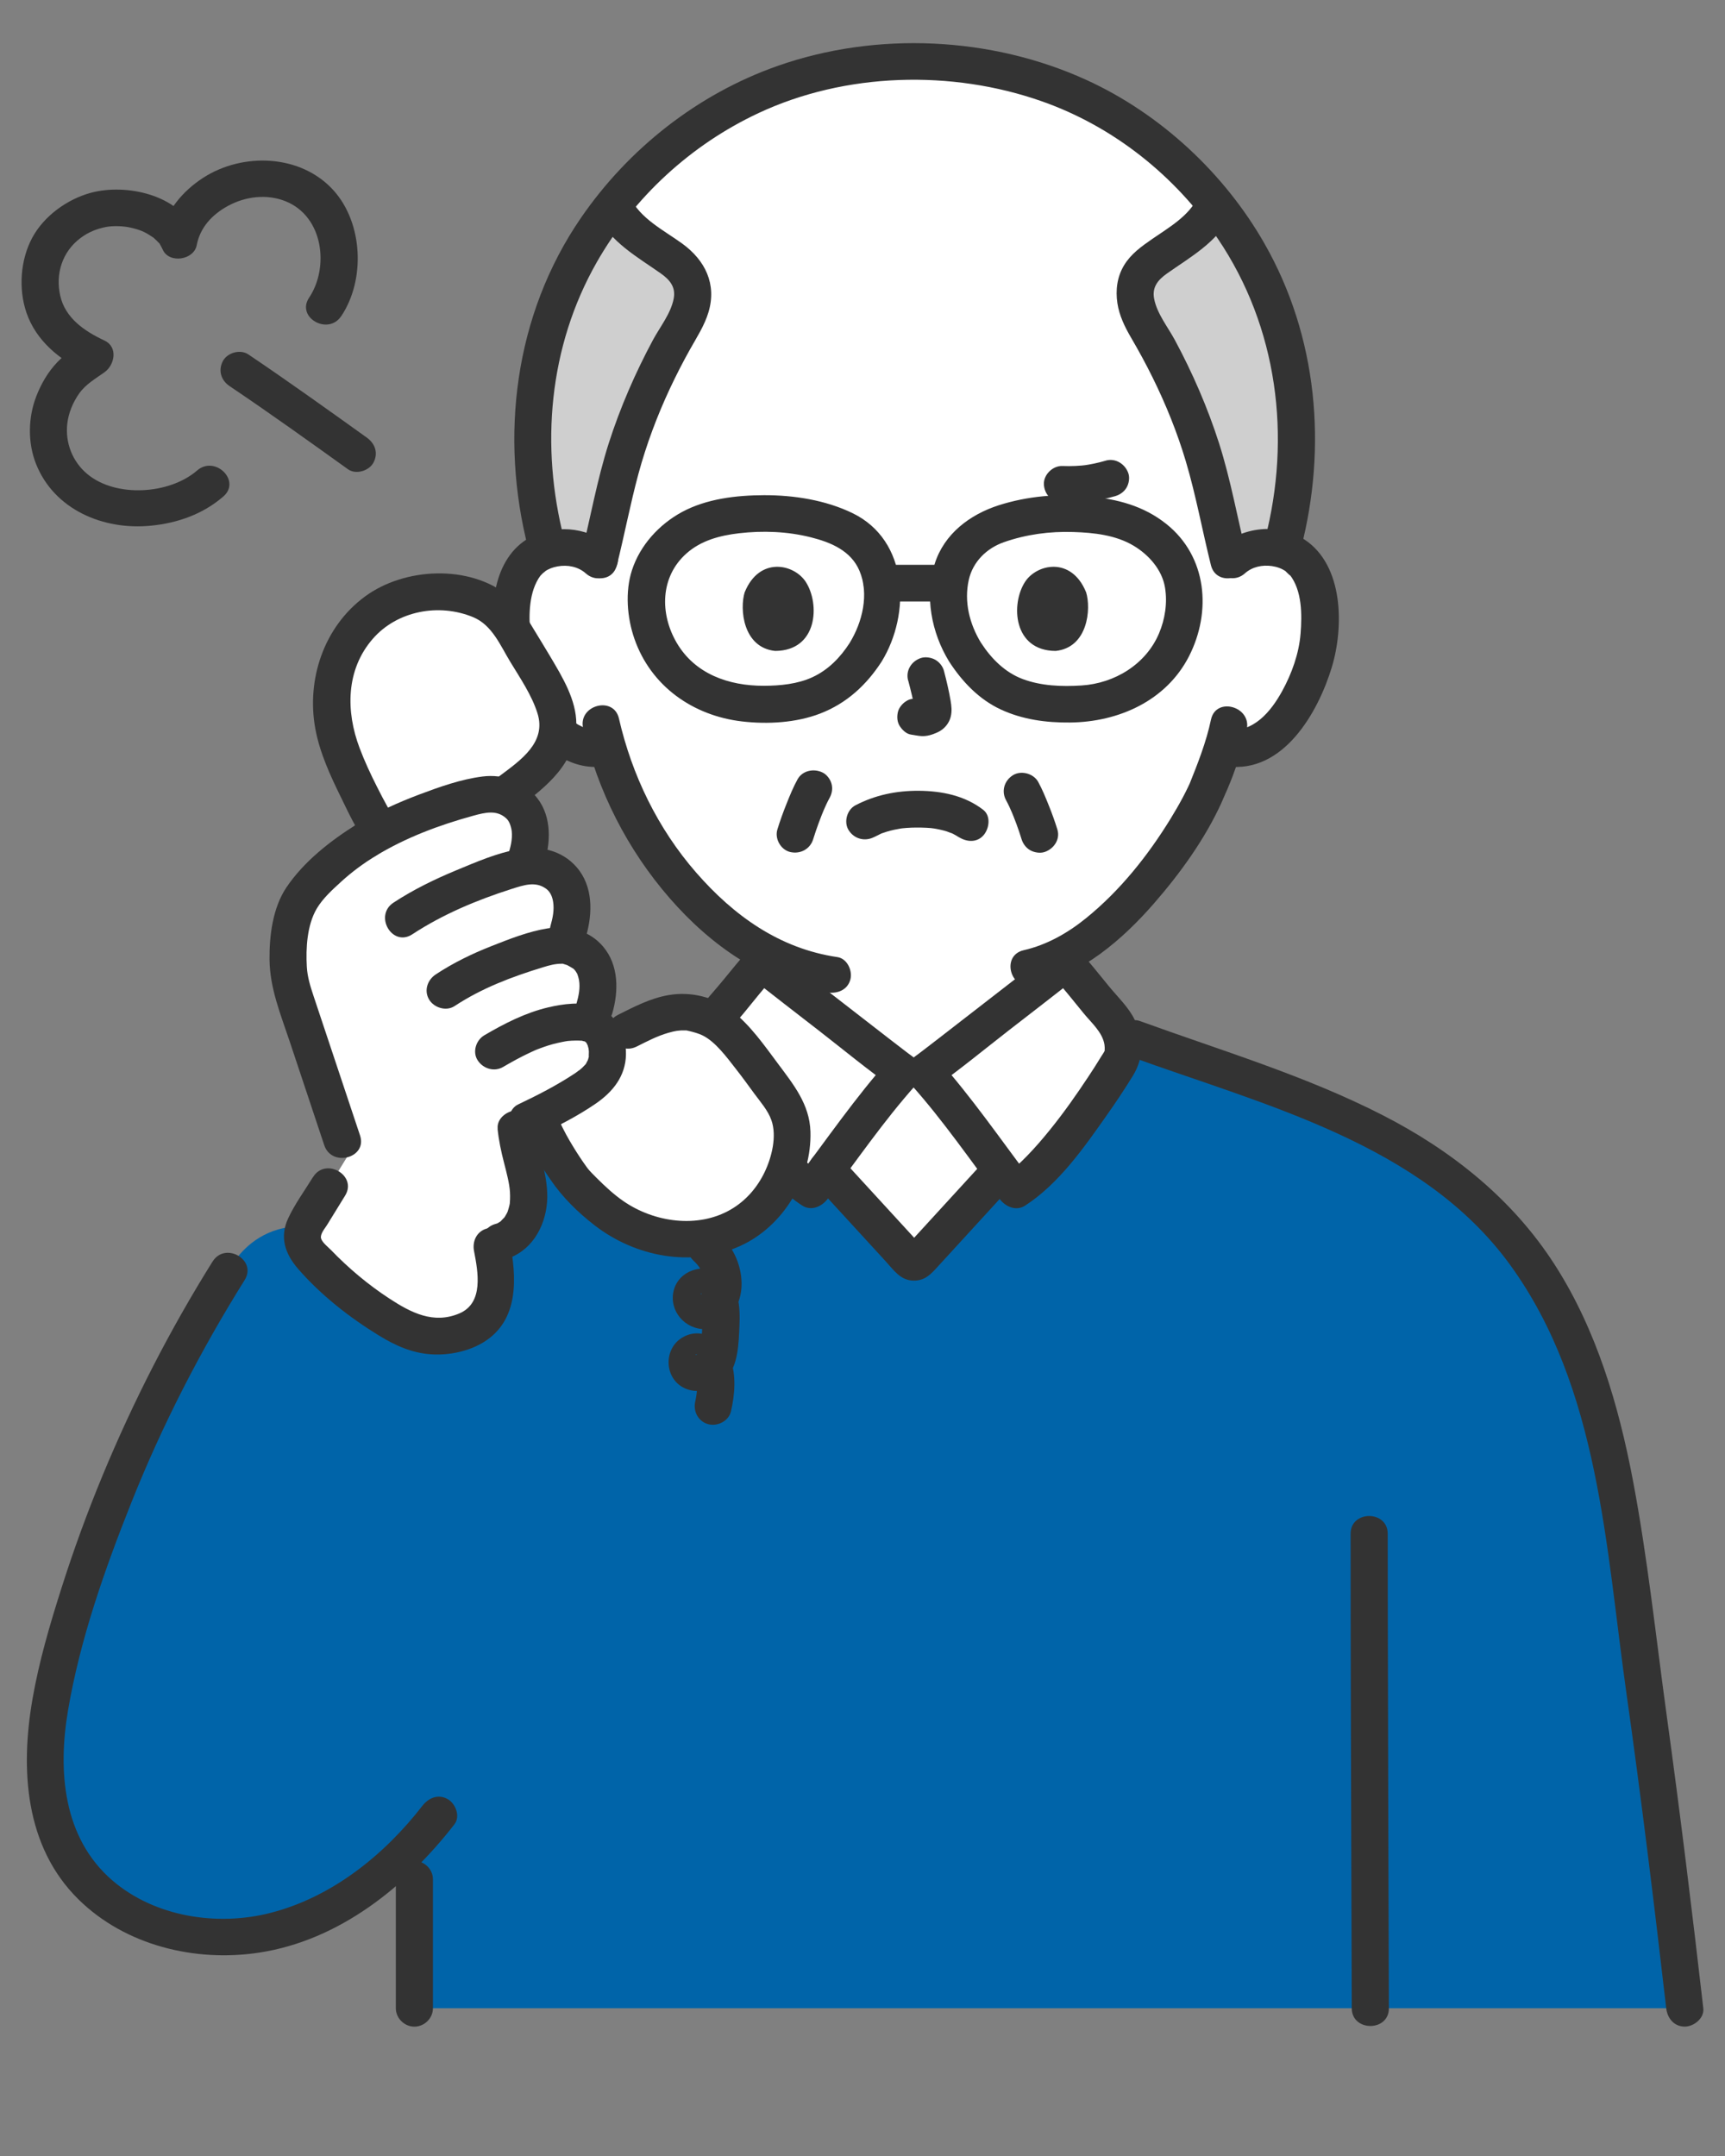
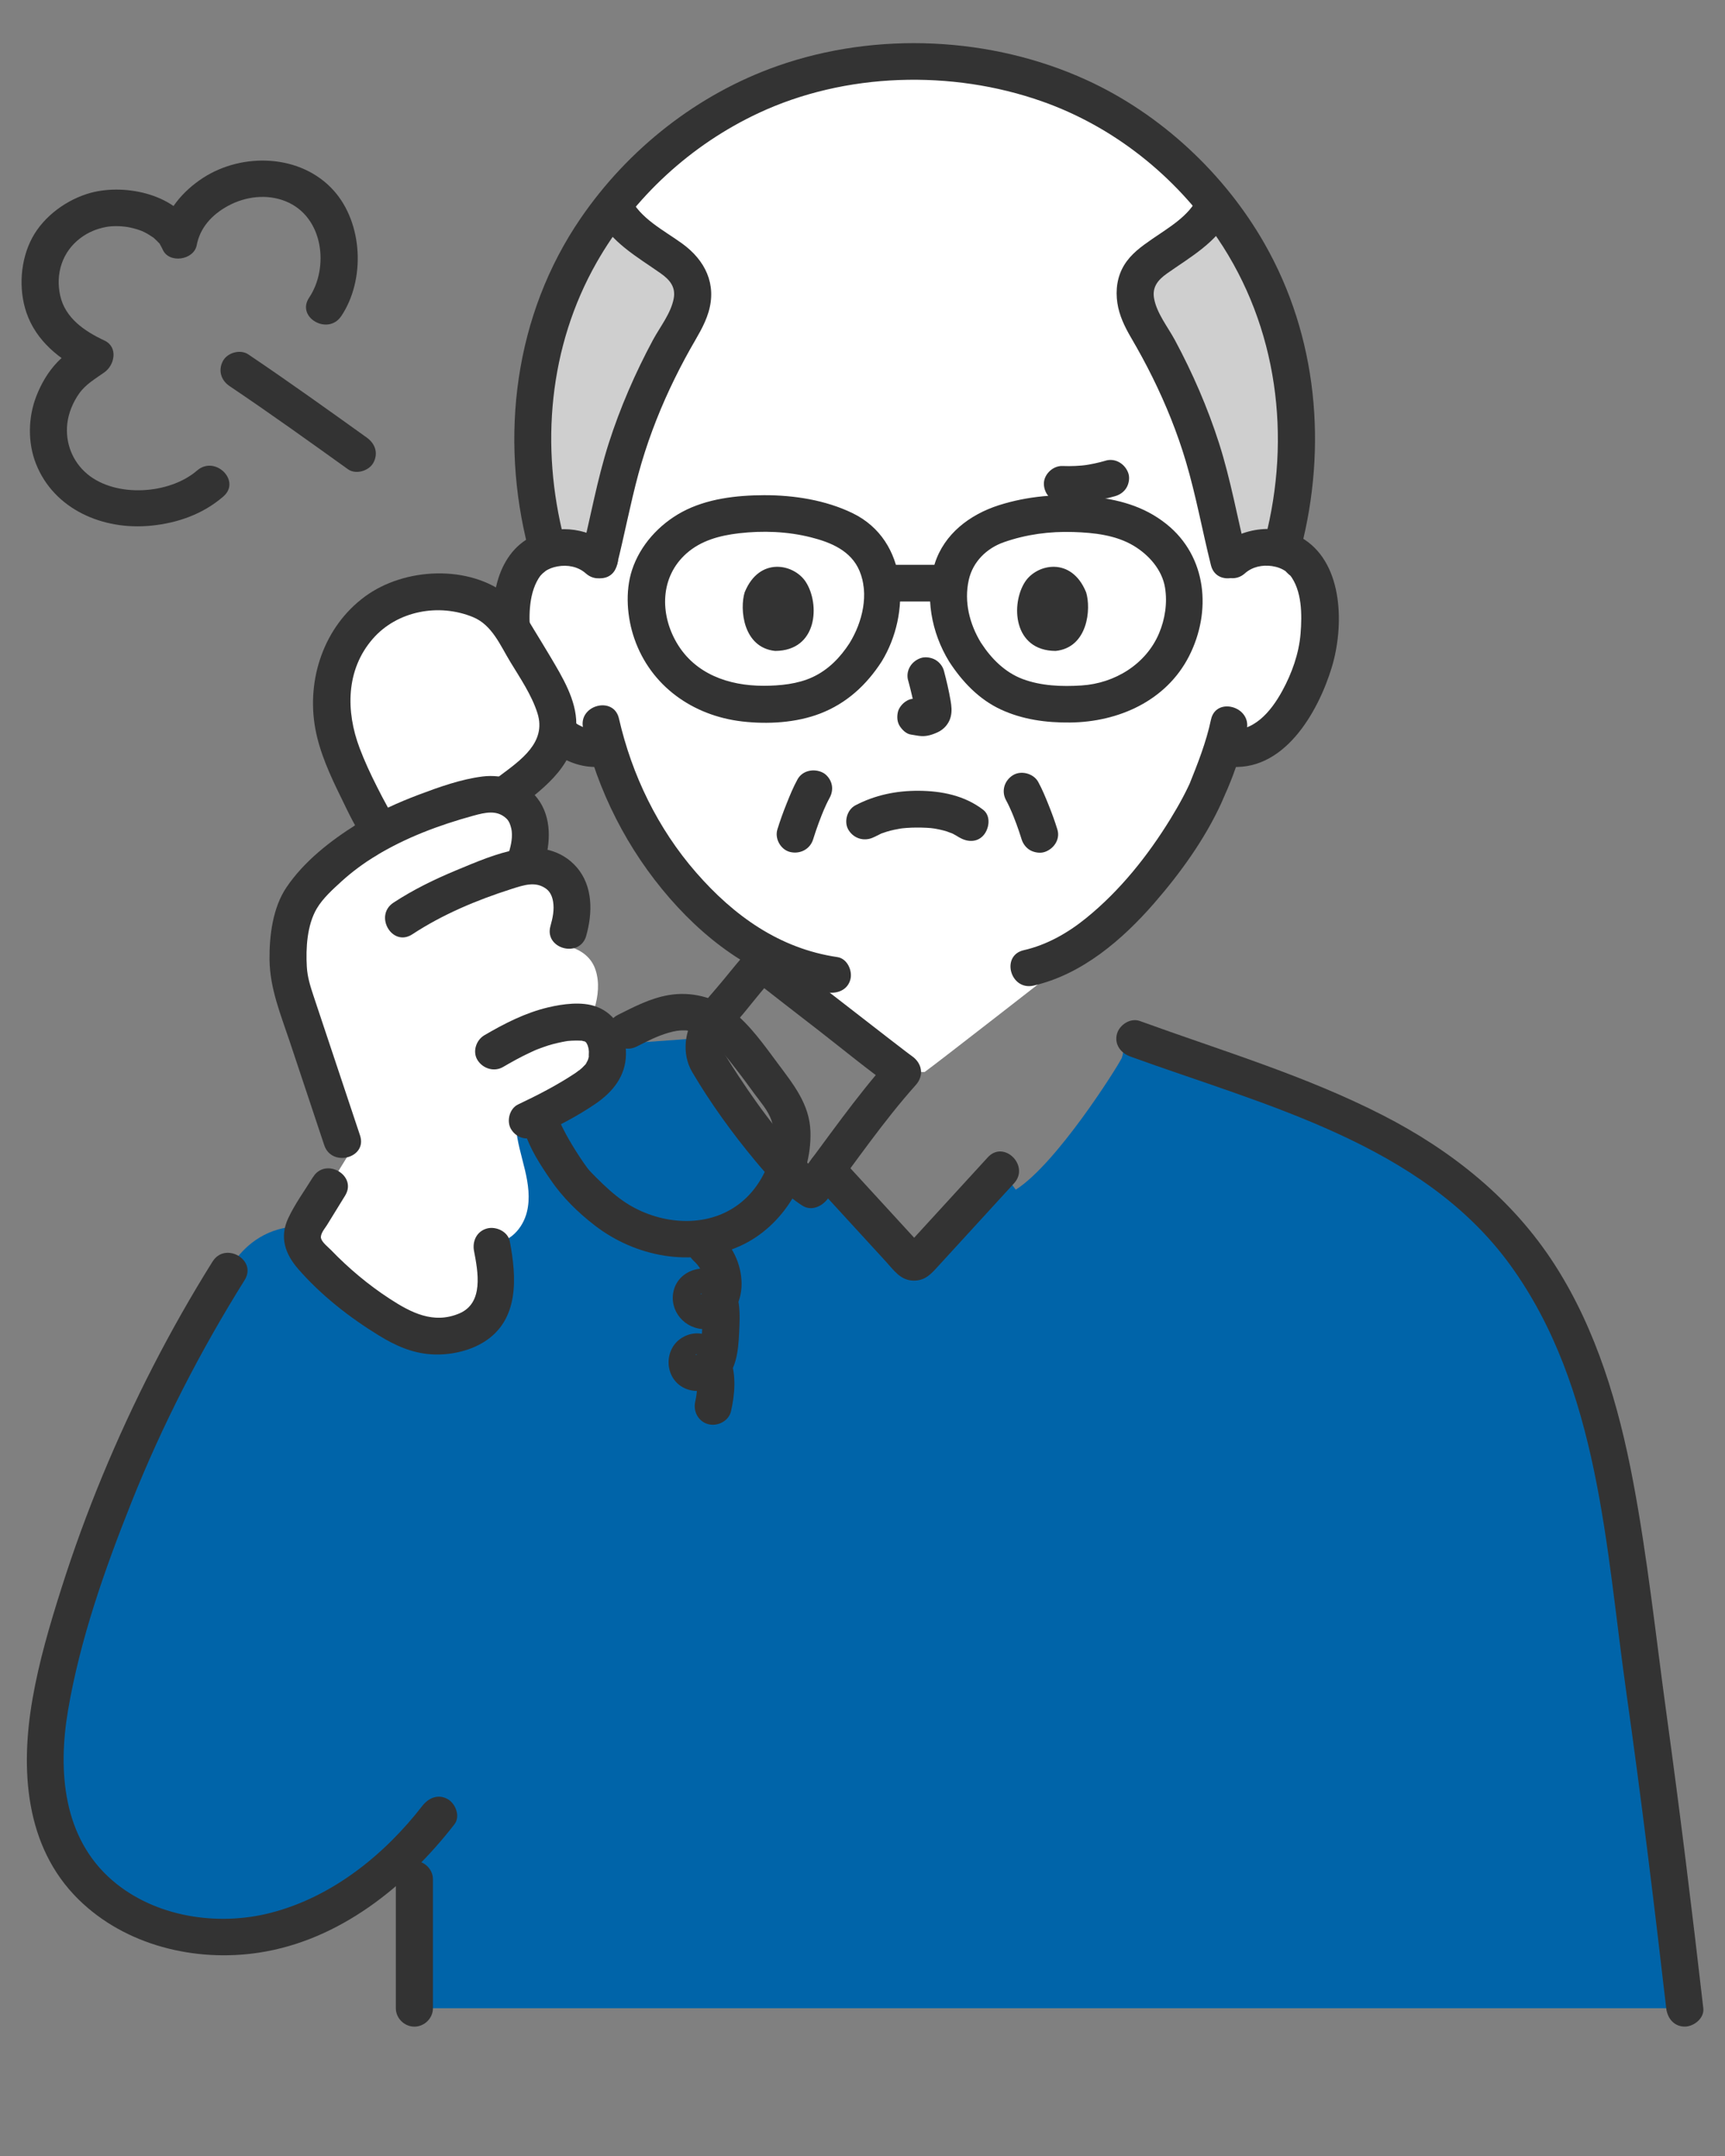
<svg xmlns="http://www.w3.org/2000/svg" width="40" height="50" viewBox="0 0 40 50" fill="none">
  <rect x="0" y="0" width="40" height="50" fill="#808080" stroke="none" />
  <path d="M30.475 13.504c-.034-.103-.076-.199-.125-.283-.087-.149-.265-.38-.633-.478l.032-.122c.253-.962.359-1.909.324-2.737-.148-3.461-1.997-5.599-3.63-6.8-1.406-1.034-3.165-1.65-5.235-1.65-2.07 0-3.829.618-5.235 1.651-1.633 1.2-3.482 3.339-3.63 6.8-.035.827.071 1.775.324 2.737l.035.131c-.345.103-.514.325-.598.468-.325.557-.311 1.583-.093 2.218.154.45.407 1.138 1.017 1.631.27.219.678.357 1.055.261.276.928.776 2.048 1.655 3.087.603.714 1.234 1.266 1.924 1.642v.269c.143.114 3.047 2.378 3.267 2.532h.512c.22-.154 3.125-2.418 3.267-2.532v-.212c1.715-.923 3.067-3.225 3.312-3.885.085-.174.223-.533.335-.9l.094.016c.354.059.724-.075.975-.278.61-.493.863-1.181 1.017-1.631.185-.538.223-1.359.032-1.935l0.0 0Z" fill="#fff" />
  <path d="M19.502 23.763s-.001-.001-.002-.002c.001.001.001.001.002.002ZM39.069 46.575c-.292-2.546-.604-5.081-.967-7.625-.506-3.556-.723-7.664-3.246-10.495-2.216-2.483-5.881-3.368-8.872-4.49.069.19.092.402.027.574-.126.249-1.519 2.457-2.457 3.051-.069-.091-.189-.252-.339-.454-.65.712-1.303 1.423-1.955 2.135h-.12c-.657-.717-1.314-1.433-1.971-2.15-.155.209-.279.376-.35.469-.938-.594-2.331-2.803-2.457-3.051-.038-.102-.149-.282-.23-.456-.047.003-.074.005-.074.005l-1.537.11c-.113.008-.224.017-.335.025-.05.004-.1.008-.151.011 0 0-3.925 3.25-5.542 4.668-2.333-1.3-3.19.566-3.19.566-1.701 2.712-2.999 5.67-3.838 8.751-.44 1.615-.728 3.443.145 4.877.874 1.437 2.773 2.063 4.439 1.75 1.383-.26 2.6-1.067 3.562-2.096-0 1.309-0 2.616-0 3.823H39.069l0.0 0Z" fill="#0064A9" />
-   <path d="M19.053 23.415c-.693-.539-1.326-1.033-1.39-1.084-.335.371-.749.914-1.077 1.29-.193.221-.335.627-.225.92.126.249 1.519 2.457 2.457 3.051.071-.093.195-.26.35-.469.657.717 1.314 1.433 1.971 2.15h.12c.652-.712 1.305-1.423 1.955-2.135.15.202.27.363.339.454.938-.594 2.332-2.803 2.457-3.051.11-.293-.032-.699-.225-.92-.328-.376-.741-.919-1.077-1.29-.142.114-3.047 2.378-3.267 2.532h-.512c-.099-.069-.74-.564-1.428-1.099-.149-.116-.3-.233-.449-.349Z" fill="#fff" />
  <path d="M13.617 12.809c-.181-.086-.379-.12-.557-.114-.137.005-.255.025-.358.056-.278-1.006-.396-2.003-.359-2.867.095-2.222.891-3.899 1.881-5.133.187.524 1.023 1 1.437 1.31.562.422.465.981.15 1.51-.5.841-.911 1.733-1.226 2.658-.309.907-.464 1.847-.696 2.766-.083-.079-.175-.14-.272-.186l0.0 0ZM28.752 12.854c-.087.052-.17.117-.242.197-.241-.937-.396-1.897-.711-2.822-.315-.925-.726-1.817-1.226-2.658-.315-.529-.412-1.088.15-1.51.427-.321 1.306-.818 1.454-1.362 1.008 1.238 1.796 2.931 1.892 5.185.042.984-.075 1.786-.35 2.858-.095-.026-.203-.043-.326-.047-.206-.007-.438.039-.641.159h.001Z" fill="#CFCFCF" />
  <path d="M30.164 12.733c.615-2.376.387-4.928-.841-7.081-.926-1.626-2.407-3.009-4.122-3.794-2.21-1.012-4.876-1.137-7.173-.328-1.853.652-3.457 1.92-4.559 3.526-1.542 2.246-1.889 5.077-1.216 7.679.137.53.967.305.83-.226-.557-2.156-.36-4.47.754-6.426.862-1.513 2.188-2.728 3.751-3.46 2.017-.945 4.479-1.01 6.572-.273 1.663.585 3.093 1.728 4.077 3.182 1.391 2.056 1.711 4.599 1.096 6.976-.137.531.693.757.83.226l-0.0 0Z" fill="#333" />
  <path d="M13.865 4.999c.27.605.938.975 1.459 1.343.212.15.348.318.298.583-.066.346-.319.658-.483.963-.409.762-.758 1.565-1.022 2.388-.273.853-.426 1.738-.643 2.606-.133.531.697.758.83.226.177-.705.311-1.42.501-2.122.184-.678.432-1.34.73-1.977.144-.307.299-.61.465-.906.157-.281.336-.553.429-.864.194-.649-.076-1.202-.608-1.589-.42-.305-.992-.589-1.212-1.082-.094-.21-.404-.259-.589-.153-.219.127-.248.371-.154.582l0-0ZM27.776 4.569c-.196.438-.681.712-1.062.976-.245.17-.487.342-.645.601-.165.269-.205.581-.158.888.043.282.168.542.311.787.178.305.348.615.504.932.31.628.574 1.281.773 1.951.235.791.381 1.605.581 2.405.133.531.963.306.83-.226-.217-.868-.37-1.753-.643-2.606-.264-.823-.612-1.625-1.022-2.388-.164-.305-.418-.617-.483-.963-.05-.265.086-.433.298-.583.521-.369 1.189-.738 1.459-1.343.094-.21.062-.457-.154-.582-.183-.106-.495-.059-.589.153ZM17.269 13.731c-.122.39-.042 1.288.706 1.365.989-.006 1.041-1.091.709-1.602-.272-.418-1.074-.592-1.414.237ZM25.184 13.731c.122.39.042 1.288-.706 1.365-.989-.006-1.041-1.091-.709-1.602.272-.418 1.074-.592 1.414.237ZM23.331 18.562c.054.098.099.2.143.302l-.043-.102c.098.229.185.463.258.701.032.104.102.199.198.254.092.053.228.076.332.043.217-.07.371-.295.3-.523-.058-.188-.125-.374-.199-.557-.074-.185-.15-.372-.246-.547-.108-.196-.398-.275-.589-.153-.201.128-.27.373-.154.582ZM18.494 18.073c-.101.183-.181.38-.258.574-.078.194-.149.391-.21.59-.066.213.078.473.301.523.233.052.459-.069.529-.297.078-.252.17-.5.273-.743l-.043.102c.046-.108.095-.216.152-.32.055-.099.074-.218.043-.328-.027-.099-.105-.206-.198-.254-.201-.105-.474-.056-.589.153Z" fill="#333" />
  <path d="M20.445 15.34c.674-1.099.631-2.808-.679-3.441-.624-.302-1.359-.417-2.048-.415-.641.002-1.329.081-1.9.388-.535.289-.975.772-1.163 1.349-.163.5-.115 1.102.056 1.593.38 1.094 1.352 1.784 2.497 1.917.591.069 1.255.032 1.813-.184.613-.237 1.073-.663 1.425-1.208.299-.463-.445-.89-.743-.429-.218.337-.494.624-.864.795-.341.158-.75.199-1.132.199-.811.001-1.593-.274-2.016-.998-.391-.669-.387-1.526.227-2.071.34-.302.774-.416 1.218-.468.555-.064 1.124-.043 1.667.094.462.116.929.309 1.127.777.228.539.067 1.193-.227 1.671-.288.47.456.898.743.429l-0-0ZM22.75 14.911c-.268-.437-.4-.958-.285-1.465.094-.417.411-.731.814-.872.519-.182 1.062-.254 1.612-.236.475.015.98.07 1.394.317.355.212.662.558.73.973.058.356 0.0.733-.14 1.063-.302.712-1.024 1.157-1.798 1.206-.456.029-.933.012-1.365-.15-.406-.153-.725-.471-.961-.836-.298-.46-1.043-.034-.743.43.3.463.688.875 1.197 1.112.503.234 1.054.309 1.607.303 1.129-.011 2.233-.506 2.76-1.538.526-1.033.419-2.311-.526-3.066-.53-.423-1.137-.578-1.805-.642-.693-.067-1.416-.005-2.08.207-.673.216-1.267.664-1.486 1.356-.239.755-.075 1.602.333 2.268.287.468 1.031.04.743-.43l-0.0 0Z" fill="#333" />
  <path d="M20.452 13.949h1.546c.225 0 .441-.196.43-.425-.01-.23-.189-.425-.43-.425h-1.546c-.225 0-.441.196-.43.425.01.23.189.425.43.425ZM21.06 15.783c.063.237.123.477.159.719l-.015-.113c.004.033.006.066.003.099l.015-.113c-.002.015-.006.03-.011.045l.043-.102c-.005.01-.009.019-.016.029l.067-.086c-.007.009-.015.016-.024.023l.087-.067c-.018.012-.038.021-.058.03l.103-.043c-.032.013-.063.023-.097.028l.114-.015c-.031.004-.061.003-.091 0l.114.015c-.034-.005-.068-.013-.102-.018-.057-.018-.115-.02-.172-.008-.057.002-.111.019-.16.051-.089.052-.174.153-.198.254-.025.109-.02.231.043.328.056.086.15.181.257.196.083.011.164.032.249.036.133.006.255-.035.373-.089.147-.067.263-.201.302-.358.033-.133.019-.246-.003-.379-.04-.232-.094-.461-.154-.689-.027-.103-.105-.201-.198-.254-.092-.053-.228-.076-.332-.043-.224.072-.362.293-.3.523ZM14.193 12.695c-.5-.444-1.218-.548-1.83-.266-.442.203-.708.614-.832 1.069-.289 1.064-.015 2.3.598 3.208.415.615 1.073 1.173 1.873 1.068.23-.03.43-.174.43-.425 0-.206-.198-.456-.43-.425-.597.078-1.002-.399-1.267-.871-.231-.411-.402-.887-.44-1.357-.035-.438-.034-.981.241-1.352.017-.023.014-.019-.01.014.018-.02.037-.04.056-.059.009-.007.095-.076.055-.048.089-.062.183-.095.289-.115.233-.043.479.003.658.162.411.365 1.022-.235.609-.602ZM28.868 13.296c.171-.152.402-.2.626-.168.117.017.225.055.322.122-.026-.018.149.152.091.079.288.366.286.928.251 1.366-.037.461-.203.924-.425 1.329-.264.482-.674.979-1.283.899-.231-.03-.43.217-.43.425 0 .255.199.395.43.425 1.31.171 2.116-1.254 2.433-2.301.28-.927.277-2.359-.632-2.958-.611-.403-1.46-.291-1.991.18-.413.366.197.967.609.602Z" fill="#333" />
  <path d="M28.081 16.687c-.11.526-.317 1.044-.497 1.492-.024.06.042-.086-.001.001-.015.03-.028.061-.043.091-.036.075-.074.149-.113.223-.09.169-.187.336-.287.499-.527.856-1.17 1.664-1.957 2.301-.428.347-.911.62-1.444.742-.539.124-.311.945.229.821 1.123-.258 2.058-1.064 2.792-1.907.608-.699 1.175-1.484 1.561-2.327.028-.061.054-.123.08-.184.007-.018.045-.106.019-.048-.026.06.002-.003.007-.012.025-.054.048-.109.07-.164.031-.075.062-.15.09-.226.133-.349.247-.708.324-1.074.112-.534-.718-.763-.83-.226l0-0ZM13.522 16.887c.335 1.456 1.026 2.817 2.012 3.949.954 1.094 2.183 1.964 3.655 2.18.23.034.463-.057.529-.297.056-.201-.069-.489-.301-.523-1.343-.197-2.404-.962-3.275-1.961-.89-1.021-1.49-2.262-1.79-3.573-.123-.534-.953-.308-.83.226l0-0Z" fill="#333" />
  <path d="M17.359 22.029c-.203.227-.395.464-.588.7-.201.247-.427.483-.609.743-.286.407-.366.959-.109 1.394.425.72.924 1.41 1.459 2.054.319.385.666.763 1.09 1.038.21.136.455.023.589-.153.671-.886 1.302-1.812 2.045-2.643.196-.219.147-.503-.087-.668-.025-.018-.05-.036-.075-.055-.03-.022-.176-.134-.066-.05-.129-.098-.257-.197-.385-.296-.357-.275-.713-.551-1.068-.828-.529-.411-1.062-.819-1.586-1.236-.181-.144-.432-.175-.609-0-.151.149-.182.457 0 .602.536.428 1.081.845 1.623 1.266.574.446 1.138.913 1.731 1.333l-.087-.668c-.79.885-1.464 1.871-2.179 2.815l.589-.153c-.16-.104-.314-.247-.488-.426-.188-.194-.364-.399-.533-.609-.318-.395-.611-.811-.89-1.234-.099-.15-.197-.302-.29-.455-.028-.046-.063-.094-.085-.144-.02-.046.007-.002.009.014-.006-.047-.006-.094.001-.142.046-.29.303-.509.481-.727.239-.293.474-.589.726-.871.366-.409-.24-1.013-.609-.602Z" fill="#333" />
-   <path d="M24.404 22.631c.252.282.487.578.726.871.177.217.436.437.481.727.007.046.008.093.003.139 0-.002.029-.061.007-.011-.022.05-.056.097-.085.143-.093.154-.191.305-.29.456-.279.422-.571.839-.89 1.234-.169.21-.345.415-.533.609-.174.179-.328.322-.488.426l.589.153c-.715-.944-1.389-1.93-2.179-2.815l-.087.668c.593-.42 1.157-.887 1.731-1.333.541-.421 1.087-.838 1.623-1.266.181-.144.152-.451 0-.602-.179-.177-.427-.145-.609 0-.524.418-1.057.825-1.586 1.237-.356.276-.712.553-1.068.828-.128.099-.257.198-.385.296.11-.084-.036.027-.066.05-.025.018-.049.037-.075.055-.234.166-.283.449-.087.668.742.831 1.373 1.756 2.045 2.643.134.176.377.29.589.153.784-.509 1.364-1.343 1.891-2.092.213-.302.419-.61.612-.925.25-.411.251-.847.043-1.284-.139-.294-.396-.535-.601-.785-.231-.283-.459-.57-.703-.843-.368-.411-.975.193-.609.602l-0.0 0Z" fill="#333" />
  <path d="M22.907 26.838c-.65.712-1.302 1.422-1.953 2.133l.304-.125h-.12l.304.125c-.66-.72-1.32-1.44-1.98-2.159-.373-.407-.98.197-.609.602l1.124 1.226.562.613c.185.202.339.44.641.446.285.005.423-.169.599-.362.19-.207.38-.415.57-.622.389-.424.778-.849 1.166-1.274.37-.406-.236-1.009-.609-.602l-0.0 0ZM26.201 24.499c3.12 1.133 6.779 2.022 8.823 4.844 2.059 2.843 2.213 6.551 2.686 9.893.345 2.441.645 4.889.927 7.338.026.228.179.425.43.425.212 0 .457-.196.43-.425-.26-2.264-.537-4.526-.848-6.784-.251-1.819-.442-3.653-.784-5.457-.33-1.741-.843-3.489-1.809-4.996-.976-1.523-2.381-2.648-3.989-3.472-1.797-.921-3.743-1.499-5.637-2.187-.218-.079-.471.089-.529.297-.066.237.082.444.301.523h0ZM10.039 46.575v-2.994c0-.23-.198-.425-.43-.425-.233 0-.43.195-.43.425v2.994c0 .23.198.425.43.425.233 0 .43-.195.43-.425Z" fill="#333" />
-   <path d="M31.318 35.569c0 2.708.009 5.415.018 8.123.003.961.006 1.922.009 2.882.002.547.863.548.861 0-.01-3.065-.02-6.13-.025-9.195-.001-.603-.002-1.207-.002-1.81 0-.548-.861-.548-.861 0ZM14.034 24.661c.674-.052 1.349-.099 2.023-.147.224-.016.441-.184.43-.425-.01-.217-.19-.443-.43-.425-.674.048-1.349.095-2.023.147-.224.017-.441.183-.43.425.01.216.19.444.43.425Z" fill="#333" />
  <path d="M7.003 28.706c-0-.004-0-.008-0-.011-.003-.154.081-.296.162-.428.298-.484.3-.488.893-1.451-.426-1.28-.853-2.56-1.279-3.84-.181-.543-.128-1.742.291-2.256.413-.508.893-.911 1.423-1.237.731-.45 1.558-.756 2.435-.994.192-.052.505-.107.695-.046.314.101.543.288.63.589.087.301.041.625-.06.922l-.043.149c.144-.025.294-.033.405-.002.317.09.553.269.651.567.098.298.062.624-.027.924l-.112.336c.04.001.078.007.112.017.308.087.537.261.631.55.095.289.061.605-.026.896l-.079.363c.242.094.338.334.363.48.088.52-.146.79-.55 1.049-.552.354-.973.556-1.554.827.019.351.13.687.21 1.028.075.318.123.652.044.969-.094.38-.404.732-.827.717.065.339.138.685.109 1.03-.027.319-.154.643-.407.842-.099.077-.213.134-.331.178-.389.145-.83.159-1.22.015-.153-.057-.296-.136-.436-.219-.681-.405-1.303-.908-1.84-1.488-.125-.135-.253-.291-.261-.473l-0.0 0Z" fill="#fff" />
  <path d="M8.135 17.974c.088.205.549 1.134.694 1.298l.009.014c.643-.345 1.348-.596 2.09-.798.192-.052.505-.107.695-.046.007.002.013.005.02.007l.154-.082.41-.305c.478-.439.66-.709.699-.96.069-.452.014-.629-.186-1.054-.196-.416-.559-.977-.785-1.359-.1-.168-.201-.338-.336-.472-.17-.17-.385-.273-.601-.346-.834-.283-1.768-.143-2.429.42-.661.563-1.014 1.55-.842 2.492.076.414.244.805.41 1.192Z" fill="#fff" />
  <path d="M4.93 29.255c-.99 1.583-1.841 3.246-2.554 4.969-.354.856-.672 1.727-.952 2.61-.268.843-.52 1.699-.671 2.571-.282 1.623-.18 3.416 1.067 4.644 1.083 1.067 2.7 1.461 4.186 1.235 1.863-.283 3.416-1.539 4.532-2.977.141-.182.029-.476-.154-.582-.222-.128-.447-.03-.589.153-.884 1.14-2.093 2.116-3.519 2.483-1.236.318-2.683.096-3.666-.748-1.153-.99-1.271-2.543-1.033-3.946.278-1.641.848-3.262 1.463-4.807.716-1.8 1.605-3.531 2.634-5.176.292-.467-.452-.895-.743-.429h0ZM8.275 19.115c-.61.38-1.231.866-1.634 1.466-.317.471-.397 1.121-.391 1.673.007.671.261 1.279.471 1.909.266.799.532 1.597.798 2.396.173.518 1.004.296.83-.226-.238-.716-.477-1.432-.716-2.148l-.358-1.074c-.083-.248-.146-.455-.16-.686-.026-.441.006-.972.229-1.352.143-.243.375-.45.582-.639.242-.22.504-.411.782-.584.467-.291.036-1.028-.435-.735l-0.0 0Z" fill="#333" />
  <path d="M12.608 20.066c.163-.508.194-1.113-.15-1.557-.301-.388-.786-.562-1.269-.501-.499.063-.994.24-1.463.416-.503.189-.992.412-1.45.691-.471.287-.039 1.023.434.735.704-.428 1.473-.715 2.266-.933.285-.079.538-.132.747.048.043.037.063.063.09.118.017.035.045.122.053.191.021.192-.03.385-.089.566-.168.523.662.747.83.226l-0-0Z" fill="#333" />
  <path d="M13.593 21.703c.15-.53.161-1.15-.22-1.59-.346-.4-.862-.508-1.366-.417-.485.087-.966.295-1.418.483-.509.211-1.004.452-1.464.754-.46.302-.029 1.039.435.735.704-.462 1.488-.791 2.29-1.048.304-.097.567-.188.813-.009.087.063.14.165.162.297.032.192-.009.384-.061.568-.15.528.68.754.83.226l-0.0 0Z" fill="#333" />
-   <path d="M14.198 23.502c.148-.519.153-1.117-.213-1.55-.318-.377-.811-.497-1.285-.422-.443.07-.889.247-1.304.411-.453.178-.886.389-1.292.657-.193.127-.277.376-.154.582.112.19.395.28.589.153.637-.419 1.324-.678 2.051-.901.156-.048.287-.082.43-.082.075 0-.073-.024.043.004.015.004.105.034.087.027.016.007.135.076.144.083.027.022.051.051.077.097.017.03.001-.012.022.046.013.037.026.082.033.12.032.185-.008.373-.059.55-.15.528.68.753.83.226l-0-0ZM11.538 26.179c.027.267.082.525.149.784.06.234.126.482.138.681.003.057.004.114.002.171-.001.032-.003.065-.006.097.005-.033.003-.022-.006.031-.012.053-.027.104-.044.156-.018.046-.018.047-.001.004-.008.017-.017.034-.026.051-.021.039-.045.077-.072.112.054-.071-.047.042-.059.054-.037.032-.038.033-.001.003-.02.014-.042.027-.063.039-.044.022-.044.023.001.004-.024.009-.048.016-.072.022-.216.061-.373.303-.3.523.071.217.297.363.529.297.603-.171.929-.734.978-1.322.025-.305-.034-.618-.106-.914-.033-.135-.07-.269-.103-.404-.017-.071-.034-.143-.049-.215-.008-.04-.016-.08-.021-.12-.013-.088.009.1-.006-.057-.022-.221-.182-.436-.43-.425-.214.009-.454.188-.43.425l-0-0Z" fill="#333" />
  <path d="M7.258 27.297c-.193.314-.422.626-.577.96-.202.435-.07.823.232 1.17.527.607 1.191 1.127 1.877 1.547.375.23.76.404 1.207.434.41.028.869-.067 1.22-.283.83-.513.762-1.508.604-2.338-.043-.226-.319-.354-.529-.297-.239.065-.344.297-.3.523.092.482.231 1.206-.343 1.448-.599.252-1.119-.019-1.617-.344-.495-.323-.947-.703-1.356-1.127-.065-.067-.208-.177-.232-.273-.024-.098.089-.228.138-.306.14-.228.28-.456.421-.684.289-.469-.455-.897-.743-.43l-0.0 0Z" fill="#333" />
-   <path d="M18.275 25.788c-.071-.176-.188-.336-.303-.493-.263-.358-.653-.901-.953-1.219-.323-.344-.456-.453-.903-.571-.249-.066-.565-.064-1.163.195l-.405.203-.489.3c.002.01.005.02.006.03.088.52-.146.79-.55 1.049-.366.234-.675.402-1.01.568l.07.27c.094.349.639 1.173.794 1.335.292.305.583.58.936.814.804.532 1.903.611 2.689.237.786-.374 1.289-1.164 1.36-2.033.018-.225.009-.461-.081-.683Z" fill="#fff" />
  <path d="M9.133 18.971c.097.117-.008-.021-.028-.053-.037-.06-.072-.122-.106-.183-.091-.163-.177-.329-.261-.496-.147-.291-.284-.585-.399-.89-.321-.848-.322-1.814.305-2.534.566-.651 1.535-.831 2.328-.502.441.183.63.658.863 1.04.228.375.495.767.628 1.188.212.674-.381 1.084-.884 1.459-.185.138-.281.367-.154.582.107.181.402.292.589.153.67-.499 1.349-1.042 1.35-1.944.001-.56-.322-1.087-.599-1.556-.13-.221-.266-.438-.398-.657-.163-.271-.322-.553-.573-.756-.911-.738-2.416-.664-3.334.014-.952.702-1.356 1.922-1.149 3.06.101.557.349 1.094.598 1.6.18.366.353.76.616 1.077.147.178.456.151.609 0 .178-.176.148-.423-0-.602ZM12.161 26.231c.12.404.37.785.607 1.131.279.408.63.753 1.023 1.057.946.73 2.248.981 3.364.48 1.009-.453 1.671-1.565 1.638-2.655-.019-.637-.396-1.096-.761-1.587-.315-.423-.634-.88-1.053-1.21-.414-.327-.96-.459-1.479-.369-.418.072-.794.269-1.169.457-.494.248-.059.982.434.735.241-.121.471-.243.733-.318.159-.045.239-.059.395-.056.127.003-.077-.02.039.004.024.005.046.011.07.016.099.024.205.055.289.096.301.148.563.509.781.788.144.184.281.373.419.562.141.192.316.388.396.615.132.372.008.863-.157 1.207-.171.356-.435.662-.779.863-.769.45-1.783.3-2.493-.19-.225-.155-.426-.343-.619-.535-.073-.073-.147-.146-.214-.226.062.073.005.005-.009-.014-.03-.043-.061-.085-.091-.128-.113-.164-.219-.332-.319-.504-.053-.091-.104-.184-.151-.279-.049-.1-.032-.052-.065-.165-.155-.525-.986-.301-.83.226h-.001Z" fill="#333" />
  <path d="M16.077 29.233c.141.127.229.274.257.463.006.046.006.141-.005.193-.003.013-.06.14-.078.123-.037-.037.215.01.134-.028.032.015.059.052.069.085.02.066-.015.14-.075.174-.027.016-.087.005-.103.013-.003.002-.02-.019-.017-.021.005-.005.013.07.016.089.019.133.017.274.012.408-.008.231-.032.463-.091.687.003-.014.009-.026.02-.036.021-.024.017-.021-.012.01.035-.023.039-.026.013-.009-.016.011-.032.021-.05.029.096-.05-.046.023-.04.006.012-.032.119.009.131.015.075.041.146.159.079.245l-.156.097c-.03-.024-.052-.026-.065-.007.005-.009.016.056.009.03.013.051.029.1.036.152.02.153 0.0.38-.04.554-.052.224.07.461.3.523.217.059.477-.072.529-.297.088-.381.127-.833-.013-1.208-.165-.439-.664-.779-1.123-.499-.417.254-.414.897.009 1.143.329.192.765.06 1.014-.201.284-.297.291-.818.309-1.203.02-.44.001-.979-.421-1.235-.406-.247-.989-.072-1.105.408-.111.462.262.899.738.888.51-.012.811-.522.836-.974.025-.452-.172-.916-.509-1.222-.171-.155-.439-.168-.609 0-.159.158-.172.446 0 .602l0-0ZM12.443 26.351c.469-.223.938-.46 1.366-.753.402-.276.697-.64.706-1.143.009-.474-.221-.94-.69-1.111-.337-.123-.773-.062-1.113.018-.525.123-1.02.376-1.481.647-.194.114-.281.388-.154.582.126.193.382.274.589.153.2-.117.403-.229.613-.328.043-.02.086-.04.129-.059.018-.008.036-.016.054-.023-.073.031-.013.005.002 0 .082-.031.164-.062.248-.088.146-.046.293-.077.443-.104.047-.009-.047.006-.046.006.011.003.04-.004.053-.006.03-.003.061-.005.091-.007.062-.003.125-.004.187-.002.032.001.064.003.096.005-.105-.009.068.026.009.005-.053-.019.002.005.008.006.021.005.065.056-.011-.014.011.01.022.02.033.03.069.059.004-.01-.001-.01.012-.001.043.069.05.082.051.085-.013-.059.002.003.006.025.014.051.021.075.003.01.011.054.004.012-.009-.051.004.057.004.057.002.04-.006.083-.001.121.006.045.004-.024.006-.032-.004.02-.007.041-.013.061-.004.017-.04.124-.017.063.021-.054-.028.045-.04.067-.051.087.036-.031-.014.021-.025.026-.05.053-.076.078-.028.026-.058.049-.086.074.075-.066-.046.031-.067.045-.423.282-.877.515-1.336.733-.203.097-.273.4-.154.582.135.207.371.256.589.153ZM20.27 19.413c.054-.028.108-.055.163-.081.093-.043-.089.031.018-.007.04-.014.08-.028.12-.04.11-.033.221-.055.334-.074-.063.011-.029.003.014-.001.033-.004.066-.006.099-.009.08-.006.159-.009.239-.009.074-0.0.149.001.223.005.034.002.069.004.103.007.012.001.14.019.037.003.112.018.222.04.33.073.045.014.091.038.136.048-.013-.003-.088-.042-.038-.015.019.01.039.018.058.028.028.015.055.03.082.046.036.022.134.097-0-.006.177.137.438.183.609 0 .142-.153.19-.456 0-.602-.427-.329-.958-.436-1.493-.44-.518-.003-1.01.098-1.468.337-.199.104-.277.395-.154.582.131.201.376.264.589.153h-.001ZM25.637 10.684c-.171.05-.344.086-.52.111l.114-.015c-.197.026-.396.035-.595.027-.225-.009-.44.202-.43.425.011.238.189.416.43.425.413.016.834-.037 1.23-.153.105-.031.202-.101.257-.196.054-.091.077-.226.043-.328-.071-.216-.298-.365-.529-.297ZM8.505 10.148c-.909-.651-1.819-1.304-2.747-1.929-.187-.126-.485-.041-.589.153-.115.216-.045.448.154.582.928.624 1.838 1.277 2.747 1.929.183.131.488.037.589-.153.118-.221.041-.442-.154-.582Z" fill="#333" />
  <path d="M7.912 7.333c.564-.842.506-2.156-.175-2.915-.757-.843-2.104-.889-3.024-.296-.476.307-.875.775-.982 1.339l.787-.102c-.373-.845-1.593-1.108-2.411-.888-.55.149-1.087.538-1.358 1.04-.277.513-.324 1.189-.136 1.739.221.649.769 1.098 1.376 1.382v-.735c-.225.16-.469.301-.66.502-.217.228-.374.499-.487.79C.651 9.681.64 10.261.833 10.753c.421 1.067 1.564 1.549 2.67 1.438.62-.062 1.204-.268 1.677-.678.417-.362-.193-.962-.609-.602-.639.554-1.881.637-2.546.083-.345-.287-.515-.725-.465-1.167.028-.248.13-.495.274-.699.154-.219.375-.342.589-.495.237-.169.319-.585 0-.735-.462-.217-.91-.519-1.027-1.042-.113-.507.047-1.016.467-1.333.181-.137.378-.218.601-.26.166-.031.403-.021.564.016.216.05.324.092.514.222.073.05-.028-.029.041.033.034.03.065.062.096.094.072.073-.004-.021.032.042.023.039.044.078.063.12.146.33.721.242.787-.102.076-.401.344-.705.727-.914.404-.219.899-.281 1.333-.107.89.358 1.01 1.547.547 2.236-.307.458.438.884.743.43l0-0Z" fill="#333" />
</svg>